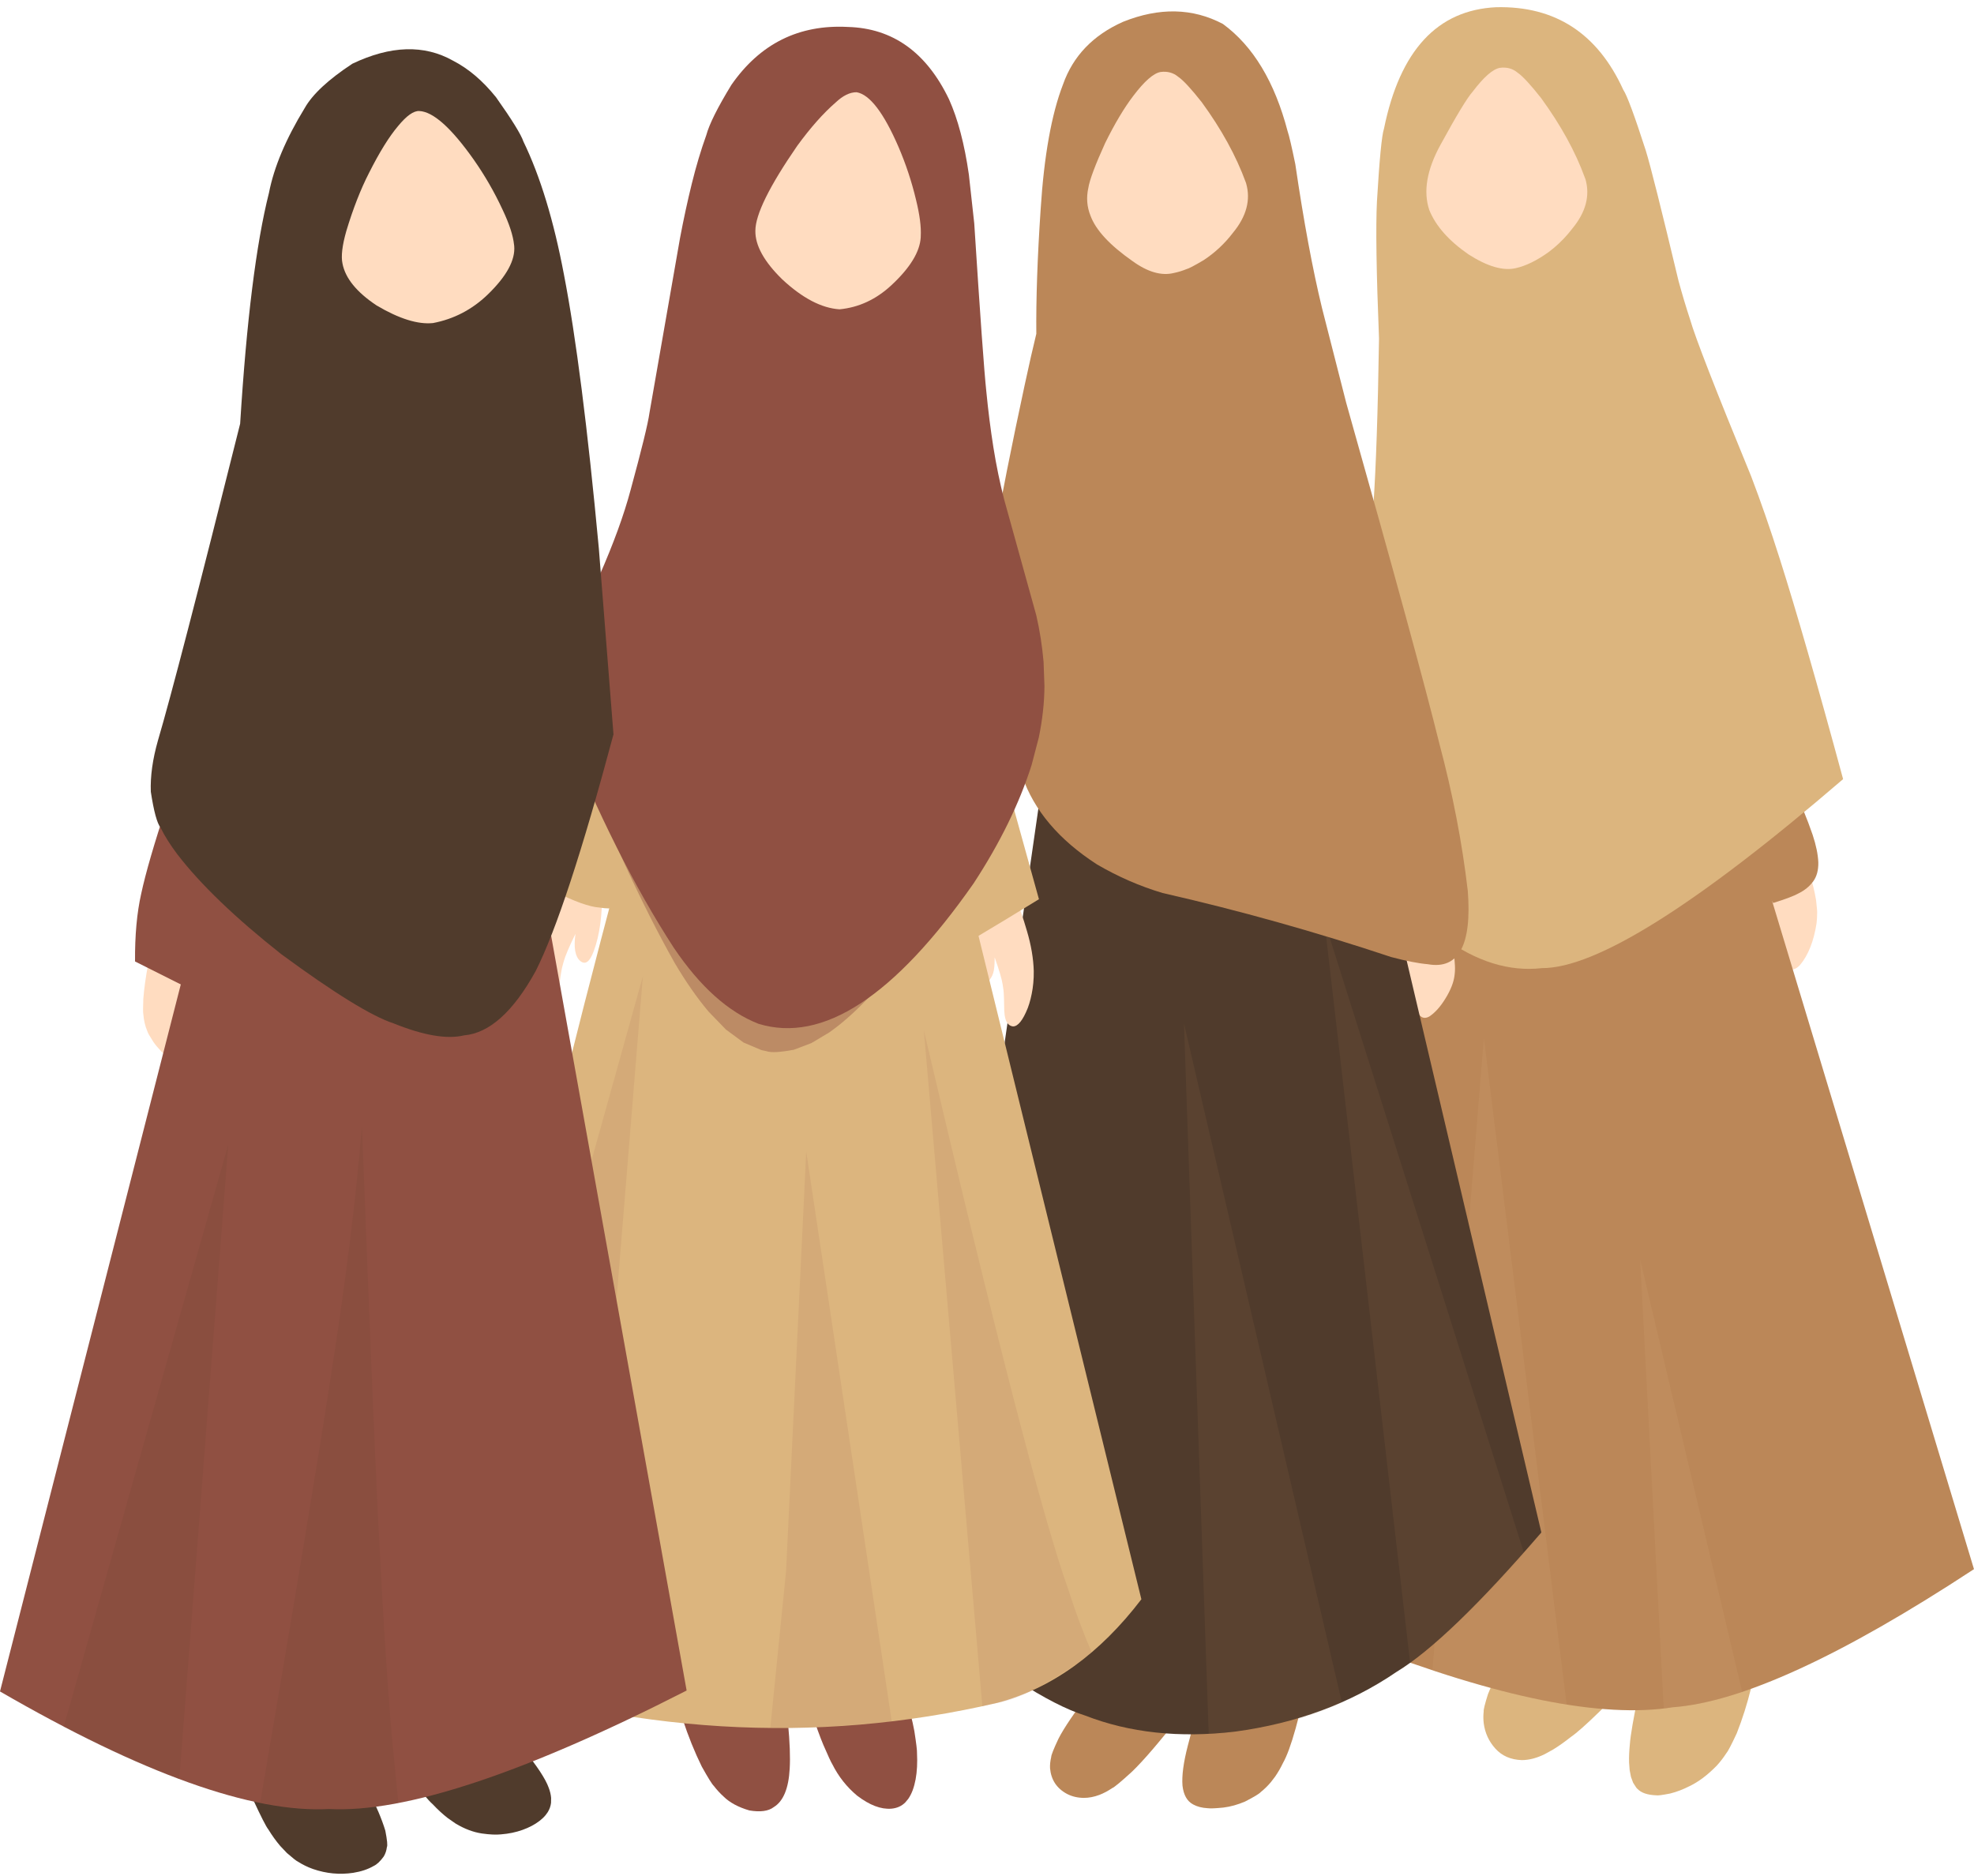
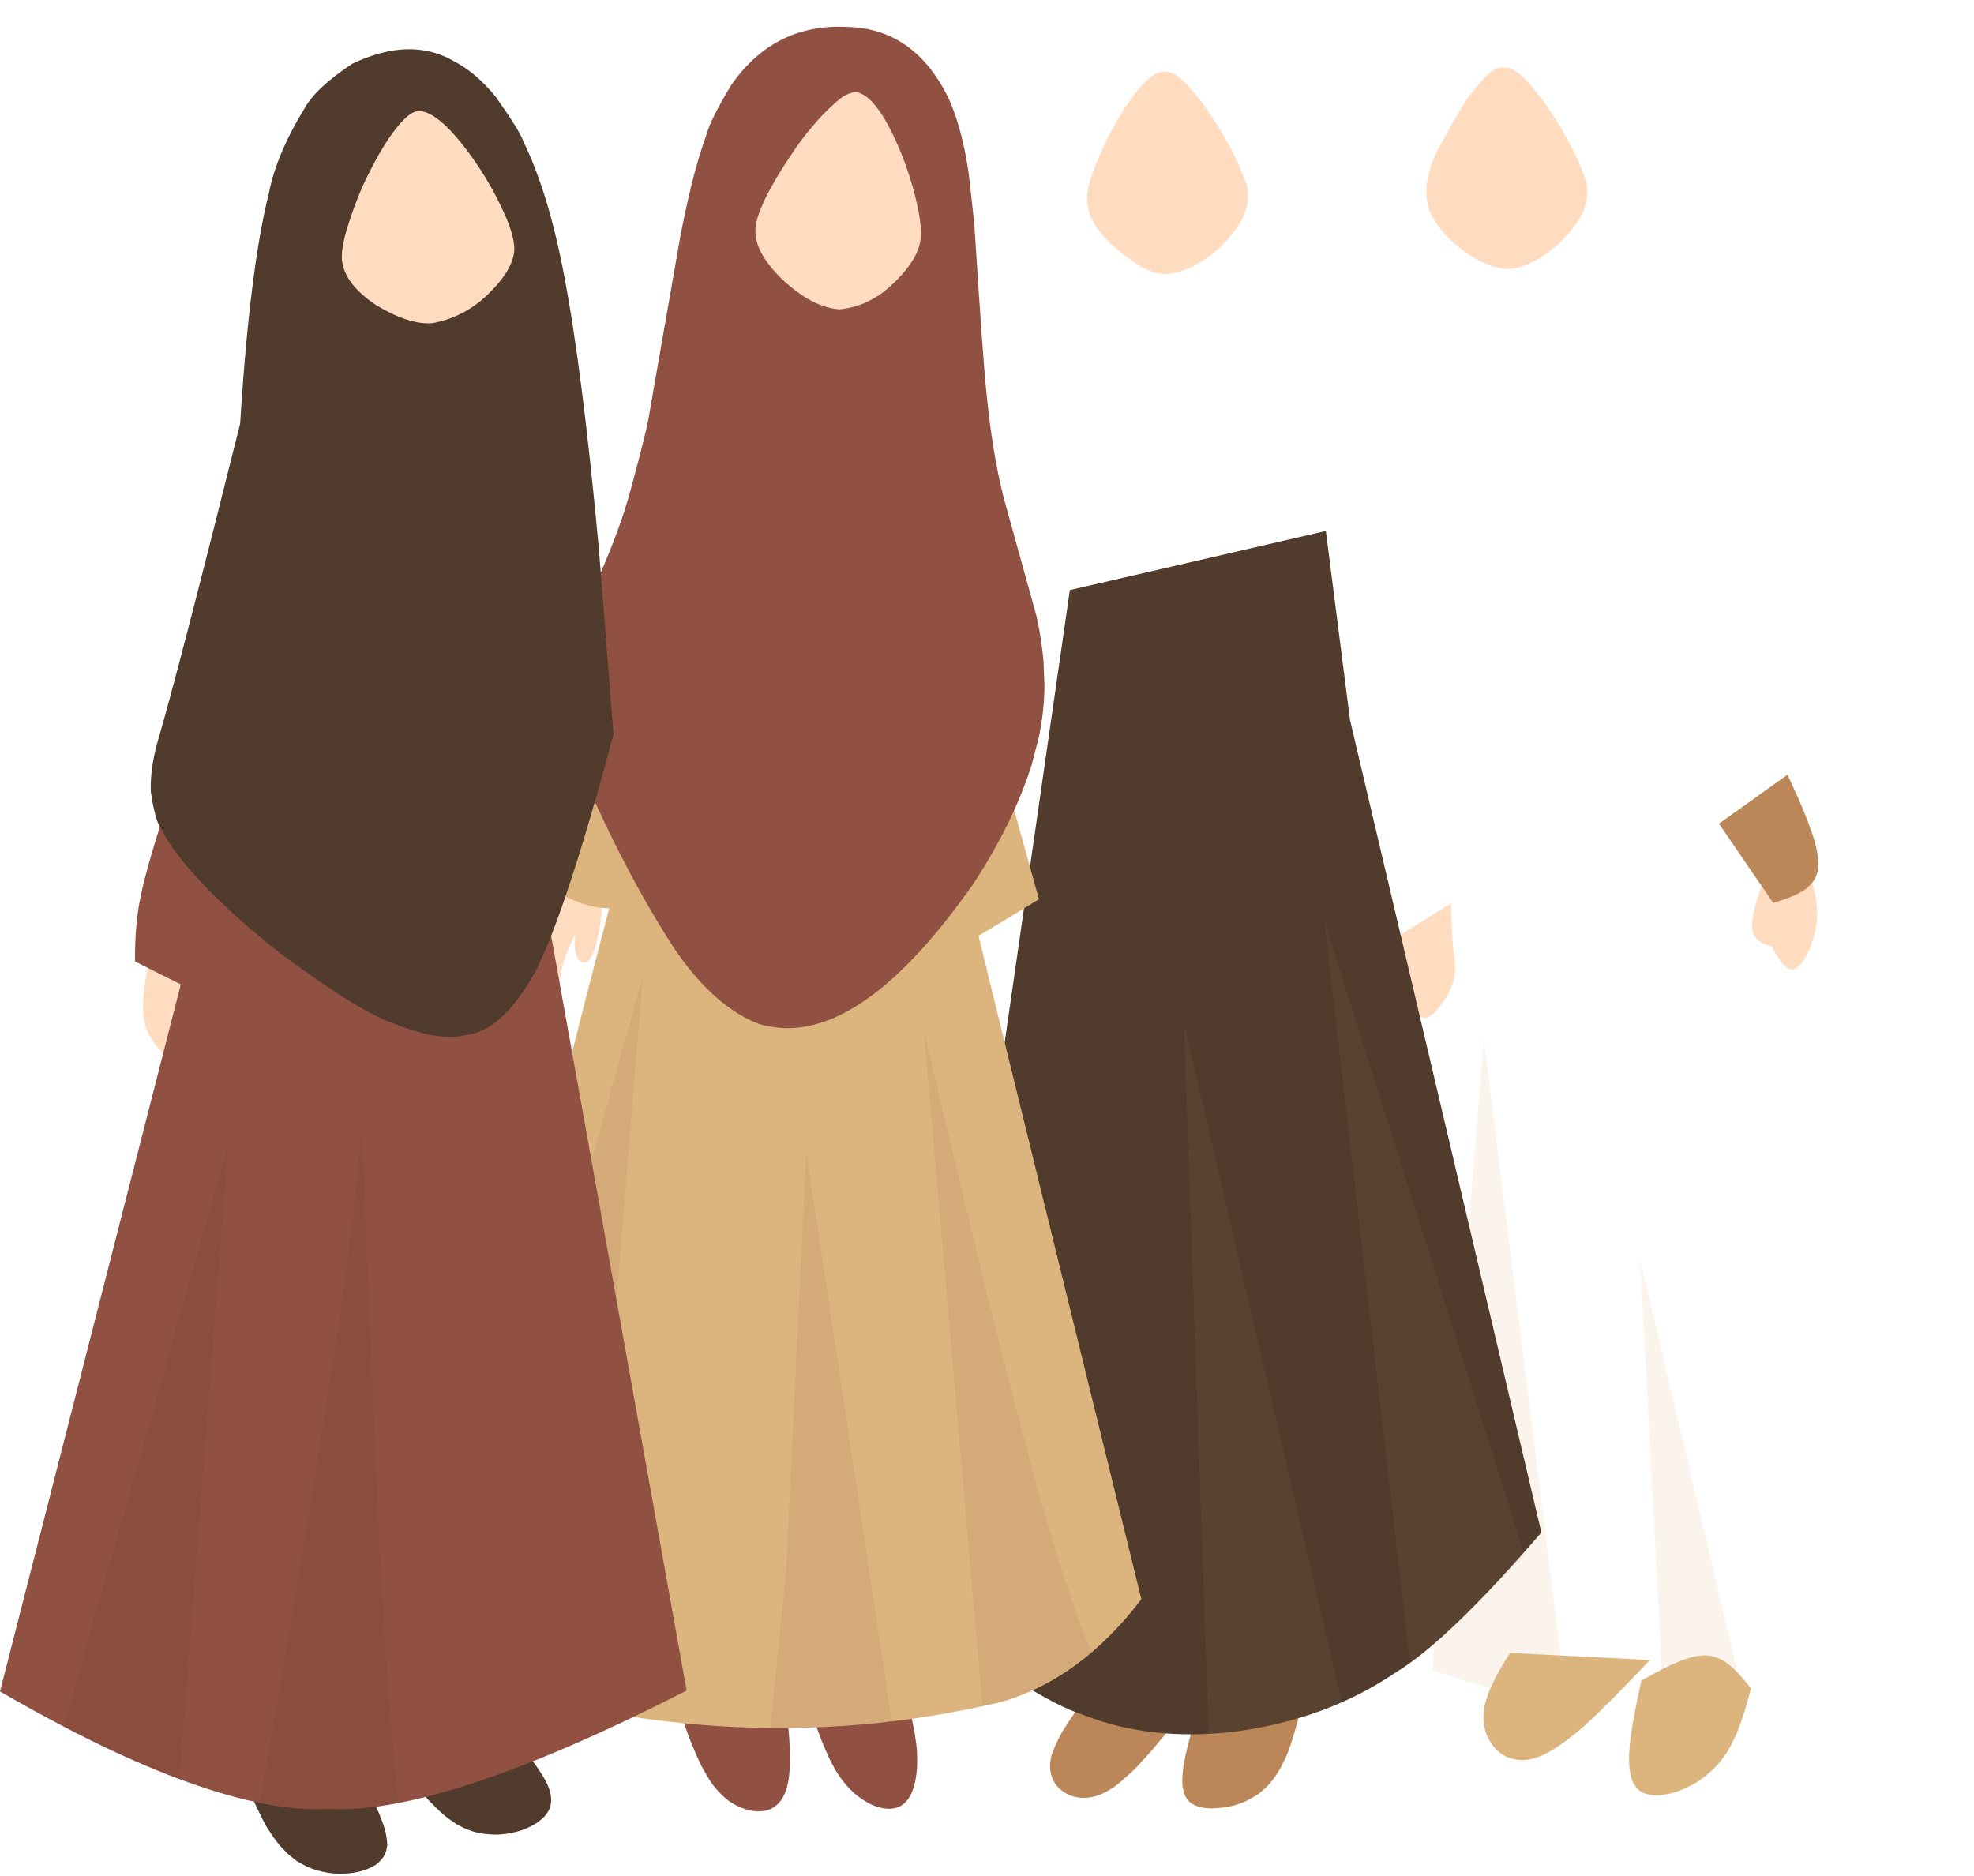
<svg xmlns="http://www.w3.org/2000/svg" height="2015.2" preserveAspectRatio="xMidYMid meet" version="1.0" viewBox="-561.7 150.3 2120.5 2015.2" width="2120.5" zoomAndPan="magnify">
  <g>
    <g fill="#905042" id="change1_3">
      <path d="M168.585,1988.376L171.674,1997.339Q180.665,2024.667,192.134,2048.028Q202.384,2066.385,205.15,2068.91Q209.941,2075.145,215.49,2080.168Q225.364,2089.967,243.251,2095.186Q260.929,2098.177,269.48,2091.61Q284.869,2082.222,286.606,2050.297Q288.782,2013.682,275.063,1929.567L168.585,1988.376" />
    </g>
    <g fill="#905042" id="change1_4">
      <path d="M315.925,1967.742L308.692,1986.279Q318.057,2013.66,322.665,2024.542Q330.431,2042.554,332.4,2045.559Q342.299,2065.343,359.033,2079.316Q379.081,2094.619,395.786,2093.305Q404.964,2092.487,410.803,2086.541L413.869,2082.877Q416.714,2078.832,418.704,2073.511Q422.67,2062.747,423.391,2048.364Q423.76,2041.234,423.361,2033.57Q423.615,2029.886,420.523,2009.995Q414.203,1975.253,393.057,1925.216L393.746,1927.504L315.925,1967.742" />
    </g>
    <g fill="#bb8758" id="change2_2">
      <path d="M656.007,1947.132L609.881,1967.176Q584.082,2000.954,575.359,2018.076Q567.414,2034.971,567.529,2037.85Q565.999,2044.125,566.271,2049.872Q567.981,2068.63,584.549,2077.463Q592.545,2081.616,602.527,2081.704Q610.631,2081.751,619.36,2078.467Q626.135,2075.835,633.085,2071.184Q636.474,2069.845,654.248,2053.602Q672.098,2036.487,705.206,1994.367L656.007,1947.132" />
    </g>
    <g fill="#bb8758" id="change2_7">
      <path d="M830.143,1941.561L735.034,1956.733Q719.67,2003.57,714.304,2025.454Q707.284,2052.555,708.544,2068.508Q710.249,2083.569,719.949,2088.732Q726.349,2092.287,735.503,2092.791Q739.785,2093.396,752.606,2092.095Q763.88,2090.702,775.723,2085.652Q790.247,2078.226,792.833,2075.263Q798.328,2070.869,803.298,2065.043L808.081,2058.814Q812.677,2052.169,816.587,2044.052Q829.22,2021.641,845.412,1940.8L830.143,1941.561" />
    </g>
    <g fill="#503b2c" id="change3_2">
      <path d="M-177.772,2038.809L-165.145,2076.187Q-153.674,2097.612,-147.787,2116.888Q-144.786,2132.218,-146.089,2134.551Q-146.729,2139.974,-149.438,2144.602Q-155.077,2152.448,-160.351,2154.874Q-169.456,2160.174,-182.327,2162.218Q-204.136,2165.492,-225.51,2158.097Q-234.044,2155.08,-241.926,2150.044Q-243.883,2149.266,-253.45,2140.958L-260.59,2133.442Q-267.467,2125.381,-273.485,2115.535Q-276.887,2111.43,-290.083,2082.974Q-297.904,2065.703,-313.61,2020.116L-177.772,2038.809" />
    </g>
    <g fill="#503b2c" id="change3_1">
      <path d="M-19.413,1995.367L0.249,2029.015Q22.625,2056.569,27.665,2070.651Q29.853,2076.312,30.314,2081.687L30.235,2086.972Q29.67,2092.177,26.729,2096.987L24.365,2100.256Q21.691,2103.474,17.953,2106.37Q10.388,2112.22,-0.361,2116.085Q-11.111,2119.95,-23.617,2120.901Q-31.545,2121.726,-44.01,2119.953Q-58.024,2117.858,-72.282,2109.274L-80.687,2103.424Q-88.947,2096.995,-96.731,2088.668Q-112.906,2074.439,-154.562,2004.343L-19.413,1995.367" />
    </g>
    <g fill="#dcb57e" id="change4_5">
      <path d="M1060.289,1925.992L1056.406,1932.342Q1044.24,1951.411,1036.714,1970.269Q1031.741,1985.925,1032.086,1988.995Q1031.392,1995.199,1032.116,2001.338Q1034.077,2017.066,1044.685,2028.796Q1055.292,2040.527,1073.037,2041.122Q1084.832,2041.112,1097.916,2034.594L1106.789,2029.682Q1115.878,2024.099,1125.674,2016.32Q1144.362,2003.568,1210.64,1933.591L1060.289,1925.992" />
    </g>
    <g fill="#dcb57e" id="change4_2">
      <path d="M1201.445,1955.652L1198.866,1967.757Q1190.06,2009.86,1189.078,2024.564Q1188.054,2034.809,1188.273,2043.566L1188.892,2051.845L1190.311,2059.167L1192.618,2065.427Q1196.893,2072.363,1197.207,2071.915Q1203.104,2078.436,1217.669,2078.954Q1219.784,2079.475,1232.357,2077.029Q1242.677,2074.469,1253.045,2069.177Q1267.88,2062.125,1282.622,2046.893Q1288.172,2040.763,1292.612,2033.931Q1295.359,2030.848,1303.991,2012.203Q1313.123,1989.052,1319.26,1964.003Q1303.975,1944.534,1294.078,1937.418Q1290.151,1934.485,1285.897,1932.416L1281.539,1930.618Q1277.089,1929.063,1272.187,1928.697Q1261.216,1927.651,1243.096,1934.668Q1229.006,1940.096,1201.445,1955.652" />
    </g>
  </g>
  <g>
    <g fill="#ffdcc0" id="change5_6">
      <path d="M1380.84,1084.457L1382.254,1089.076Q1386.725,1102.867,1389.144,1117.251Q1390.586,1129.405,1390.282,1132.007Q1390.286,1137.034,1389.663,1142.243Q1385.125,1171.341,1371.765,1187.136Q1364.438,1194.926,1357.589,1189.651Q1351.017,1184.918,1341.413,1167.282Q1333.466,1165.039,1327.317,1160.76Q1323.33,1157.781,1321.475,1152.387Q1318.859,1144.109,1322.664,1128.561Q1324.286,1119.232,1337.817,1081.433L1380.84,1084.457" />
    </g>
  </g>
  <g>
    <g fill="#bb8758" id="change2_1">
      <path d="M1358.506,982.529L1362.918,992.187Q1376.716,1021.592,1385.449,1047.074Q1391.037,1063.88,1391.56,1076.762Q1391.814,1089.435,1385.924,1097.349Q1380.023,1105.253,1370.183,1110.105Q1363.189,1114.044,1343.12,1120.328L1284.841,1035.162L1358.506,982.529" />
    </g>
  </g>
  <g>
    <g fill="#bb8758" id="change2_3">
-       <path d="M965.735,1039.455L941.495,1470.959L901.39,1917.321Q1121.464,2002.575,1235.2,1984.357Q1345.026,1976.349,1558.766,1835.985L1252.466,822.101L965.735,1039.455" />
-     </g>
+       </g>
    <g fill="#dcb57e" fill-opacity=".137" id="change4_8">
      <path d="M1032.307,1265.618L977.069,1944.63L977.079,1944.631Q1057.691,1971.367,1121.192,1981.454Q1076.749,1623.536,1032.307,1265.618 Z" />
    </g>
    <g fill="#dcb57e" fill-opacity=".137" id="change4_3">
      <path d="M1200.207,1503.658L1200.207,1503.659Q1212.867,1744.677,1225.526,1985.697Q1230.456,1985.117,1235.2,1984.357Q1267.855,1981.976,1309.696,1967.894L1309.697,1967.895L1309.697,1967.894L1309.71,1967.895L1268.916,1794.927L1200.219,1503.658 Z" />
    </g>
    <g fill="#dcb57e" fill-opacity=".137" id="change4_9">
      <path d="M1309.697,1967.894L1309.71,1967.895L1309.71,1967.894 Z" />
    </g>
  </g>
  <g>
    <g fill="#dcb57e" id="change4_6">
-       <path d="M879.091,1039.645L882.182,1012.729Q906.503,806.798,913.548,694.366Q917.877,631.298,919.655,513.901Q915.38,407.439,917.447,366.451Q921.462,298.814,924.994,288.533Q950.667,162.444,1045.671,158.048Q1140.687,155.881,1182.088,246.852Q1187.948,255.366,1206.208,311.937Q1213.767,336.385,1241.363,451.894Q1247.248,473.532,1253.736,493.245Q1261.945,522.172,1319.413,661.974Q1334.855,702.401,1350.106,750.483Q1376.798,834.357,1418.191,987.285Q1181.674,1190.71,1094.607,1190.328Q1041.861,1196.371,988.071,1157.047Q945.618,1126.678,879.091,1039.645" />
-     </g>
+       </g>
  </g>
  <g>
    <g fill="#ffdcc0" id="change5_7">
      <path d="M1141.421,342.787L1140.758,341.107Q1125.632,299.42,1093.773,255.657Q1076.621,233.883,1068.517,228.368Q1060.576,221.722,1049.533,223.165Q1038.166,225.136,1020.239,248.808Q1011.633,258.333,985.579,306.07Q963.675,346.182,973.663,375.941Q984.068,401.643,1015.703,423.524Q1046.309,443.14,1066.688,438.35Q1083.145,434.582,1101.88,421.077Q1107.627,416.794,1112.867,411.866L1117.958,406.811Q1122.912,401.611,1127.229,395.963Q1149.084,369.508,1141.421,342.787" />
    </g>
  </g>
  <g fill="#ffdcc0">
    <g id="change5_2">
      <path d="M50.997,1041.822L50.184,1063.197Q31.121,1099.615,23.183,1119.051Q13.168,1142.524,10.104,1163.894L9.377,1170.876Q8.865,1177.769,9.071,1184.153Q9.554,1196.999,12.059,1206.895Q18.164,1229.158,26.525,1229.818Q32.619,1230.557,36.662,1220.674Q37.174,1219.782,38.46,1213.415Q40.944,1194.858,41.45,1192.83Q41.593,1191.263,43.722,1183.598Q46.213,1174.394,56.467,1153.519Q53.391,1175.674,61.538,1182.592Q69.744,1189.488,76.142,1171.961Q80.892,1159.287,83.155,1142.622Q84.195,1134.613,84.678,1126.744L86.47,1091.551Q87.282,1081.062,89.033,1067.101L50.997,1041.822" />
    </g>
  </g>
  <g>
    <g fill="#ffdcc0" id="change5_3">
      <path d="M996.955,1120.827L997.073,1125.034Q997.816,1150.167,998.414,1157.467Q999.037,1167.311,1000.77,1181.539Q1001.083,1184.666,1001.215,1187.721Q1001.533,1193.797,1000.507,1200.003Q999.968,1203.123,998.938,1206.378L997.77,1209.675Q995.095,1216.43,991.035,1222.939Q982.847,1236.304,973.588,1242.359Q965.413,1246.816,960.922,1237.103Q960.494,1236.483,959.054,1231.697Q954.849,1211.841,951.056,1200.344Q947.75,1189.624,935.651,1158.8L996.955,1120.827" />
    </g>
  </g>
  <g>
    <g fill="#503b2c" id="change3_3">
      <path d="M862.552,720.691L888.487,923.659L1094.054,1796.571Q994.025,1912.703,938.396,1946.409Q864.185,1997.155,764.944,2010.52Q675.483,2021.073,603.963,1993.248Q544.61,1974.552,429.64,1880.388L587.546,784.2L862.552,720.691" />
    </g>
    <g fill="#bb8758" fill-opacity=".098" id="change2_6">
      <path d="M860.901,1139.281L953.031,1936.303Q972.302,1922.479,991.305,1906.117Q1049.469,1850.524,1075.863,1820.173L1075.867,1820.174L1075.864,1820.173L1075.873,1820.174Q968.391,1479.727,860.908,1139.281 Z" />
    </g>
    <g fill="#bb8758" fill-opacity=".098" id="change2_5">
      <path d="M710.144,1249.875L724.051,1649.123L736.717,2012.786Q754.739,2011.886,773.532,2009.368Q827.589,2003.142,879.772,1979.236Q794.965,1614.556,710.15,1249.876 Z" />
    </g>
  </g>
  <g>
    <g fill="#bb8758" id="change2_4">
-       <path d="M502.217,778.936L503.95,799.423Q516.22,942.644,536.35,984.068Q555.433,1039.36,616.681,1078.906Q650.769,1098.81,687.179,1109.628Q810.524,1137.686,932.738,1178.42Q956.978,1184.841,972.122,1186.123Q1021.7,1194.953,1015.025,1107.345Q1005.943,1029.638,984.458,949.033Q961.302,855.291,884.415,582.995L858.431,481.252Q843.305,418.981,829.746,326.693Q823.771,297.728,821.53,291.489Q800.651,211.641,751.954,176.019Q703.148,150.255,644.615,173.754Q596.327,195.306,580.22,240.966Q561.679,288.86,556.167,375.276Q550.977,452.549,551.53,509.357Q552.283,562.434,559.246,516.428Q568.355,427.85,539.048,563.815Q518.49,659.127,504.082,739.893Q495.934,785.655,502.217,778.936" />
-     </g>
+       </g>
  </g>
  <g>
    <g fill="#ffdcc0" id="change5_4">
      <path d="M776.903,347.253L776.567,346.252Q760.95,303.546,729.255,260.123Q712.102,238.349,703.999,232.834Q696.058,226.187,685.014,227.631Q673.648,229.602,655.72,253.274Q640.92,272.67,625.482,303.961Q609.507,339.13,607.388,352.251Q603.993,367.71,609.673,381.895Q618.173,405.181,654.949,430.85Q679.439,448.554,699.447,443.514Q706.319,442.083,712.778,439.44Q716.248,438.691,731.509,429.632Q749.586,417.634,762.71,400.429Q784.565,373.974,776.903,347.253" />
    </g>
  </g>
  <g>
    <g fill="#ffdcc0" id="change5_5">
-       <path d="M523.873,1075.554L522.333,1095.512Q536.143,1131.414,541.434,1150.334Q548.224,1173.232,548.776,1193.426L548.702,1199.995Q548.437,1206.458,547.56,1212.371Q545.732,1224.261,542.34,1233.191Q534.421,1253.068,526.407,1252.948Q519.918,1252.09,517.988,1243.358Q517.608,1242.474,517.096,1236.417Q516.781,1218.898,516.528,1216.958Q516.563,1215.486,515.407,1208.133Q514.08,1199.309,506.791,1178.803Q506.833,1191.28,505.071,1195.886Q503.366,1201.468,499.24,1205.065Q490.603,1211.076,486.519,1193.833Q483.464,1181.541,483.151,1165.806Q483.045,1158.249,483.44,1150.882Q485.699,1119.263,485.555,1117.973Q485.927,1108.135,485.798,1094.969L523.873,1075.554" />
-     </g>
+       </g>
  </g>
  <g>
    <g fill="#dcb57e" id="change4_1">
      <path d="M334.656,771.29L175.829,818.439Q67.695,1211.355,24.396,1397.928Q-20.824,1586.264,-89.729,1943.166Q215.511,2048.135,509.987,1979.555Q597.321,1956.185,664.391,1868.351L414.251,849.399L334.656,771.29" />
    </g>
    <g fill="#dcb57e" id="change4_7">
      <path d="M91.132,783.959L84.852,797.41Q17.346,946.965,-50.235,1057.331Q49.189,1123.231,82.602,1125.289Q123.927,1132.151,144.149,1088.029Q148.334,1079.068,151.507,1068.327L154.379,1057.211Q156.972,1045.684,158.261,1032.794Q160.195,999.583,158.704,991.749Q157.659,977.337,154.863,962.242Q151.961,940.093,132.243,883.575Q113.704,834.52,91.132,783.959" />
    </g>
    <g fill="#dcb57e" id="change4_4">
      <path d="M482.518,841.453L501.621,926.274L554.348,1116.295Q490.049,1156.052,387.079,1216.045L482.518,841.453" />
    </g>
    <g fill="#905042" fill-opacity=".098" id="change1_5">
      <path d="M430.657,1256.91L493.556,1983.283Q501.778,1981.487,509.987,1979.555Q540.224,1975.346,600.771,1933.692Q605.997,1929.626,611.128,1925.255Q598.143,1896.108,586.158,1858.617Q544.522,1742.419,430.66,1256.91 Z" />
    </g>
    <g fill="#905042" fill-opacity=".098" id="change1_1">
      <path d="M304.356,1387.268Q293.535,1612.551,282.714,1837.834Q274.238,1922.252,265.762,2006.67Q289.725,2006.925,313.586,2006.06L379.442,2001.517Q387.848,2000.661,396.242,1999.664Q350.3,1693.466,304.356,1387.268 Z" />
    </g>
    <g fill="#905042" fill-opacity=".098" id="change1_8">
      <path d="M128.914,1198.92Q24.705,1572.767,-79.504,1946.612Q-10.608,1969.519,57.495,1983.697L75.778,1850.57L102.346,1524.745L128.915,1198.92 Z" />
    </g>
  </g>
  <g>
    <g fill="#905042" fill-opacity=".412" id="change1_6">
-       <path d="M41.428,914.305L58.563,957.178Q109.709,1090.005,163.157,1184.965Q181.059,1215.217,199.471,1237.053L218.044,1256.26L236.936,1270.208L256.179,1278.37Q258.888,1279.08,261.611,1279.547Q268.781,1282.174,291.076,1278.005L309.873,1270.878L328.928,1259.516Q348.11,1246.037,367.705,1225.783Q416.589,1176.842,507.75,1036.581L41.428,914.305" />
-     </g>
+       </g>
  </g>
  <g>
    <g fill="#905042" id="change1_7">
      <path d="M23.793,885.902L42.836,931.112Q99.243,1071.582,162.13,1168.494Q204.356,1231.085,253.061,1250.12Q356.508,1281.866,484.184,1099.259Q526.612,1034.397,546.422,972.296L554.222,942.449Q560.157,913.524,560.263,887.222L559.32,861.307Q557.125,835.913,551.553,811.535L516.898,686.613Q510.087,660.038,505.427,630.919Q500.815,601.753,497.843,571.069Q494.309,538.102,484.853,390.317L479.063,337.771Q472.031,288.736,457.76,257.003Q421.416,181.299,349.192,179.256Q270.245,175.01,224.01,241.425Q201.768,277.806,196.972,295.611Q188.378,319.47,181.468,347.49Q174.558,375.511,168.759,406.217L135.944,593.942Q133.673,610.755,115.693,676.694Q94.417,756.643,23.793,885.902" />
    </g>
  </g>
  <g>
    <g fill="#ffdcc0" id="change5_8">
      <path d="M427.36,405.331L427.389,404.105Q428.251,389.006,422.27,364.8Q415.378,335.882,403.64,308.472Q379.734,253.102,358.548,249.389Q347.782,249.259,335.996,260.361Q316.003,277.712,294.588,307.111Q249.819,372.099,249.732,398.107Q249.291,421.81,278.67,450.483Q311.165,480.704,340.124,482.586Q371.262,479.615,395.994,456.577Q425.922,428.689,427.36,405.331" />
    </g>
  </g>
  <g>
    <g fill="#ffdcc0" id="change5_1">
      <path d="M-401.65,1181.127L-402.769,1187.35Q-406.372,1206.192,-407.756,1223.444Q-408.288,1237.375,-407.753,1239.702Q-407.346,1244.83,-406.261,1249.473Q-405.156,1254.1,-403.372,1258.242Q-402.811,1260.55,-396.803,1269.794Q-390.502,1278.828,-375.363,1292.367L-334.621,1182.377L-401.65,1181.127" />
    </g>
  </g>
  <g>
    <g fill="#905042" id="change1_9">
      <path d="M-338.642,1095.048L-561.718,1967.37Q-332.124,2100.162,-208.296,2093.658Q-85.721,2100.023,175.882,1966.383L1.108,992.643L-338.642,1095.048" />
    </g>
    <g fill="#905042" id="change1_2">
      <path d="M-378.939,1004.628L-382.037,1014.134Q-402.831,1076.81,-410.033,1110.465Q-416.948,1141.074,-416.643,1183.163L-363.855,1209.68L-279.282,1114.304L-378.939,1004.628" />
    </g>
    <g fill="#503b2c" fill-opacity=".09" id="change3_6">
      <path d="M-316.497,1379.864L-493.281,2005.404Q-426.468,2040.402,-369.091,2061.54Q-342.794,1720.702,-316.496,1379.864 Z" />
    </g>
    <g fill="#503b2c" fill-opacity=".09" id="change3_5">
      <path d="M-172.899,1359.762Q-182.355,1475.831,-206.274,1628.766Q-228.727,1774.33,-282.168,2086.723Q-249.344,2093.252,-220.633,2093.74Q-214.222,2093.85,-208.016,2093.657Q-204.338,2093.849,-200.533,2093.914Q-170.98,2094.416,-133.792,2087.262Q-142.4,2000.859,-142.83,1990.594Q-148.552,1918.065,-153.665,1817.584Q-158.969,1725.839,-172.899,1359.762 Z" />
    </g>
  </g>
  <g>
    <g fill="#503b2c" id="change3_4">
      <path d="M97.31,939.226L81.584,739.409Q63.533,545.495,44.07,445.102Q27.641,358.213,0.593,302.399Q-3.247,290.949,-28.871,254.762Q-50.133,228.279,-75.06,215.488Q-121.487,189.332,-183.195,218.759Q-221.828,244.186,-234.359,266.347Q-264.694,315.95,-272.769,357.447Q-293.413,439.15,-303.734,605.501Q-371.182,875.229,-392.03,945.78Q-400.652,976.097,-399.691,1000.843Q-394.867,1032.484,-389.173,1039.479Q-382.676,1052.82,-371.255,1067.956Q-333.915,1116.591,-259.417,1175.435Q-173.738,1238.383,-138.845,1249.696Q-90.709,1269.152,-63.253,1262.569Q-22.426,1259.065,13.72,1193.522Q46.922,1127.613,97.31,939.226" />
    </g>
  </g>
  <g>
    <g fill="#ffdcc0" id="change5_9">
      <path d="M-9.332,414.489L-9.498,413.29Q-10.991,398.4,-21.869,375.465Q-34.886,347.388,-52.696,321.944Q-88.971,270.505,-111.319,269.566Q-120.408,269.086,-134.05,285.676Q-148.461,302.662,-165.187,335.858Q-178.77,362.296,-189.686,398.5Q-196.312,421.799,-193.806,433.374Q-189.289,457.084,-157.067,478.494Q-120.8,499.907,-96.526,497.348Q-63.059,490.947,-38.022,466.96Q-7.337,437.339,-9.332,414.489" />
    </g>
  </g>
</svg>